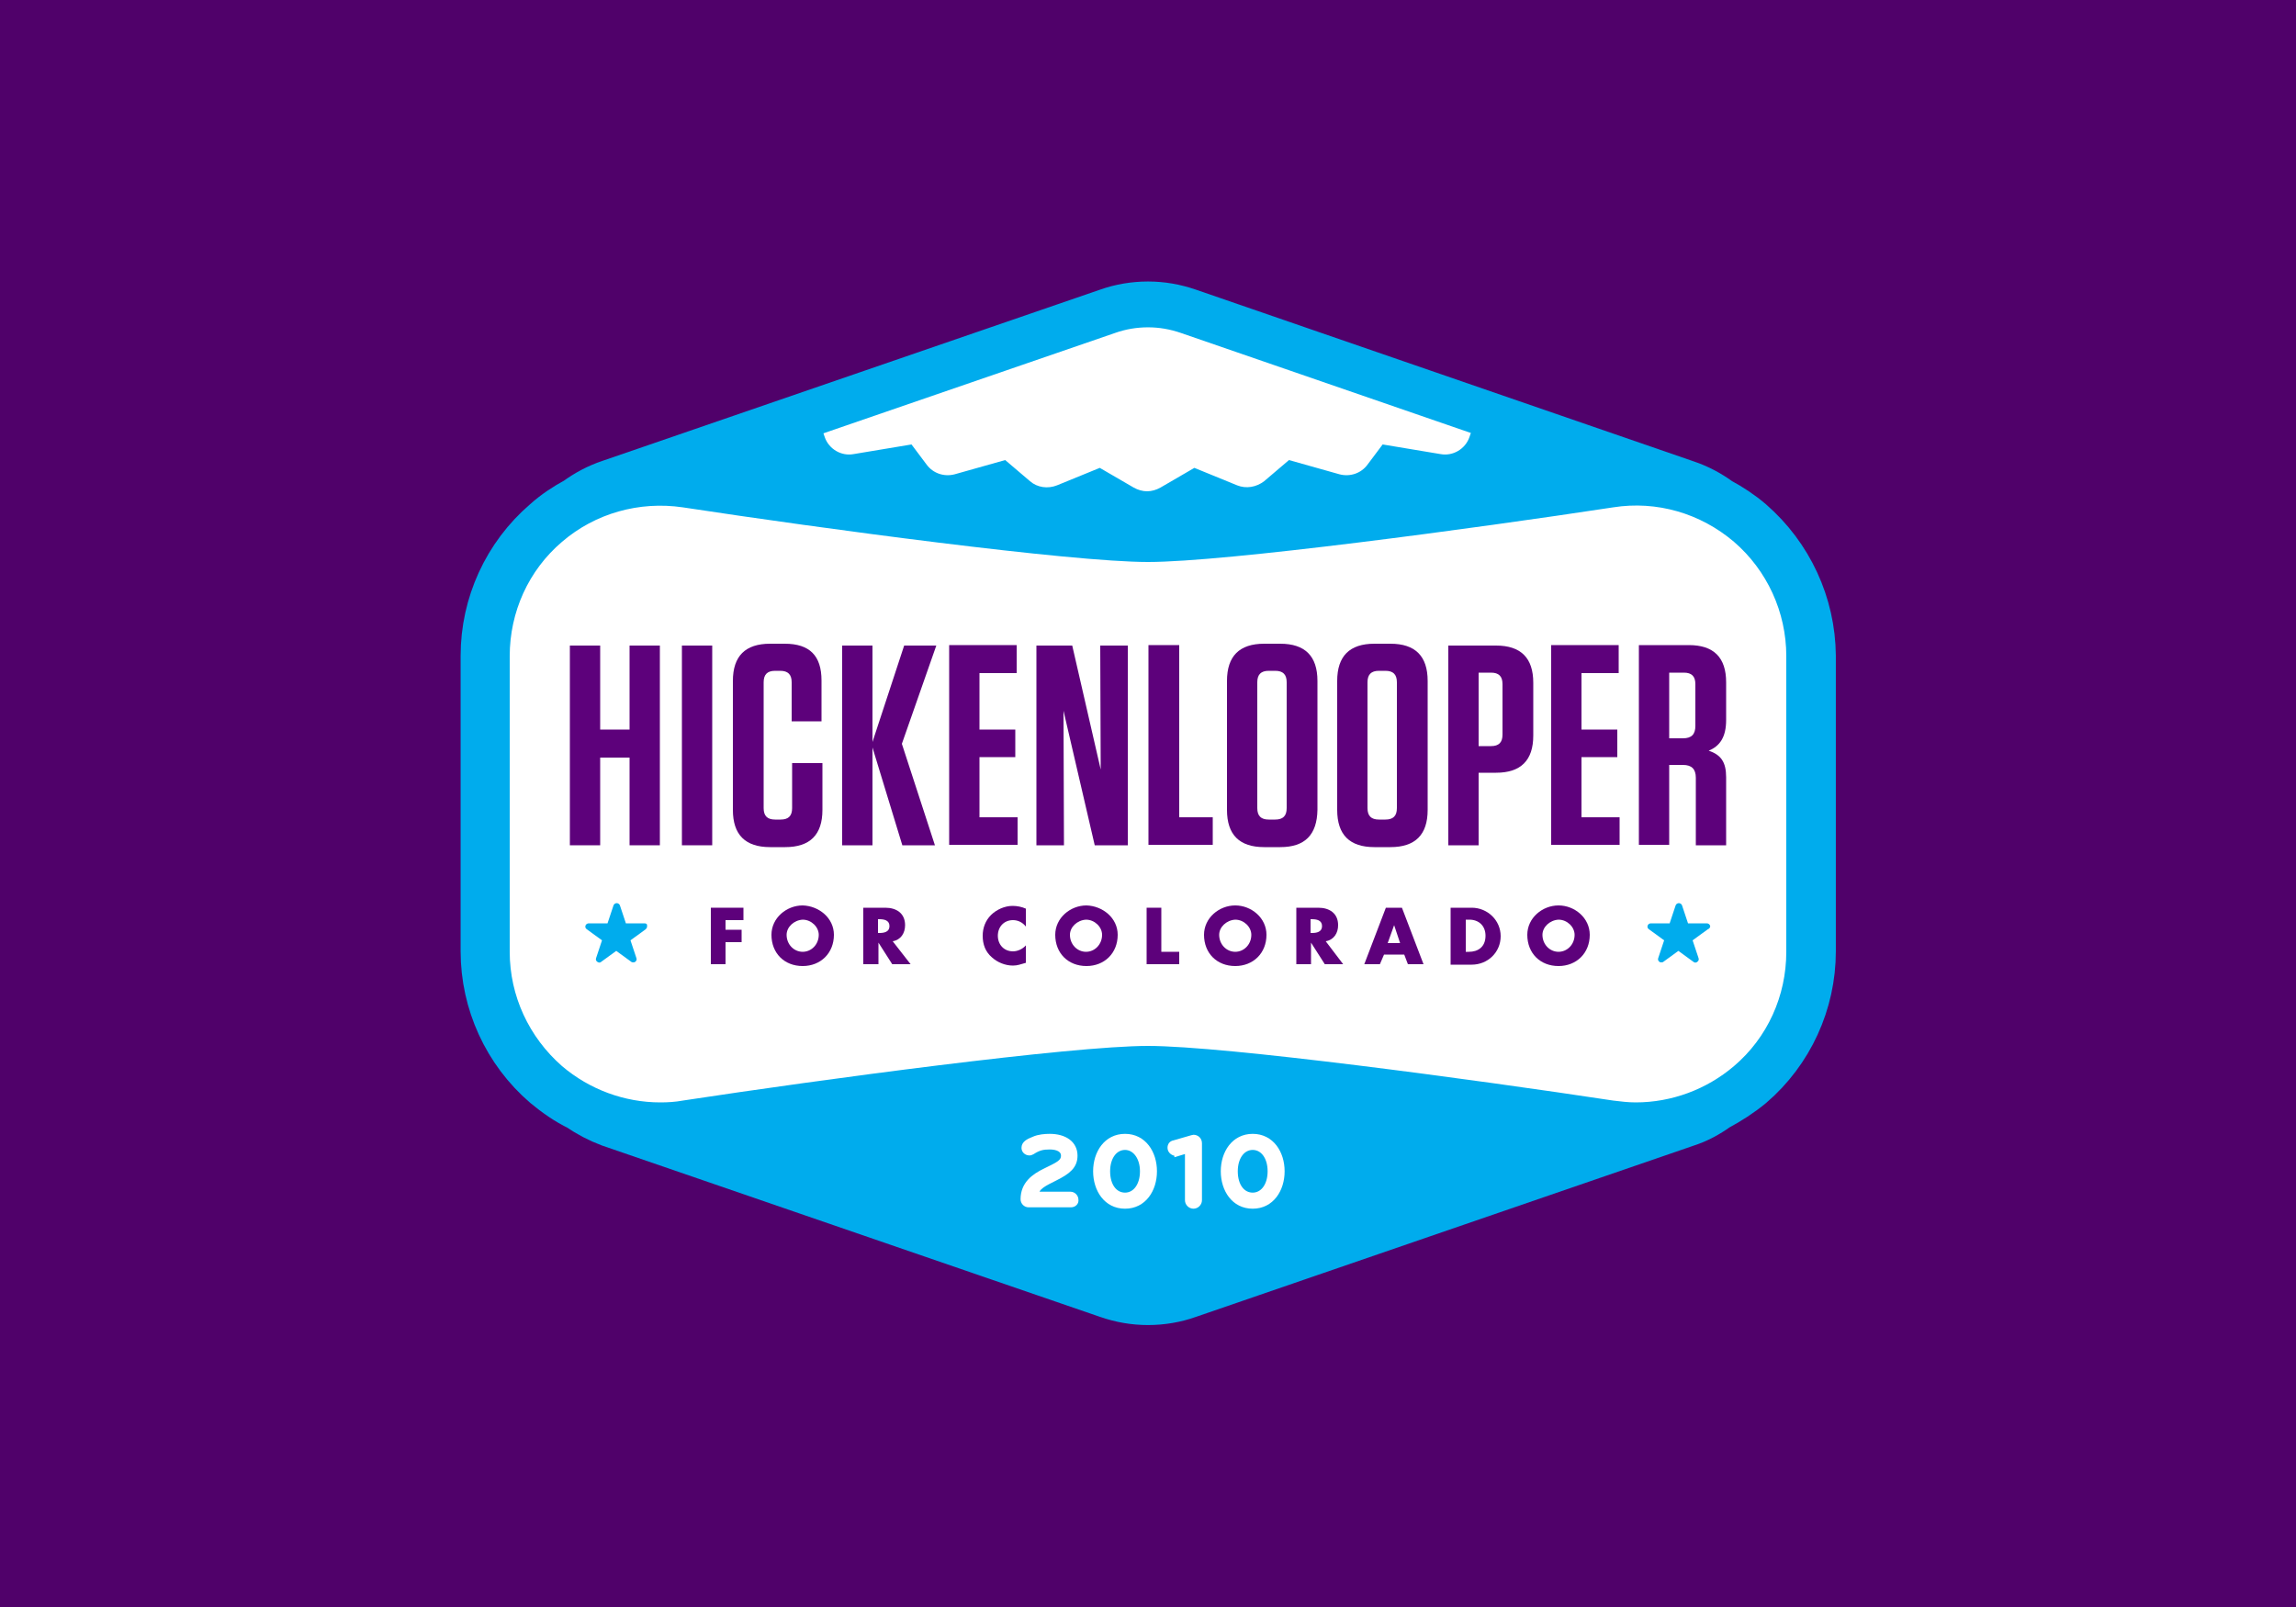
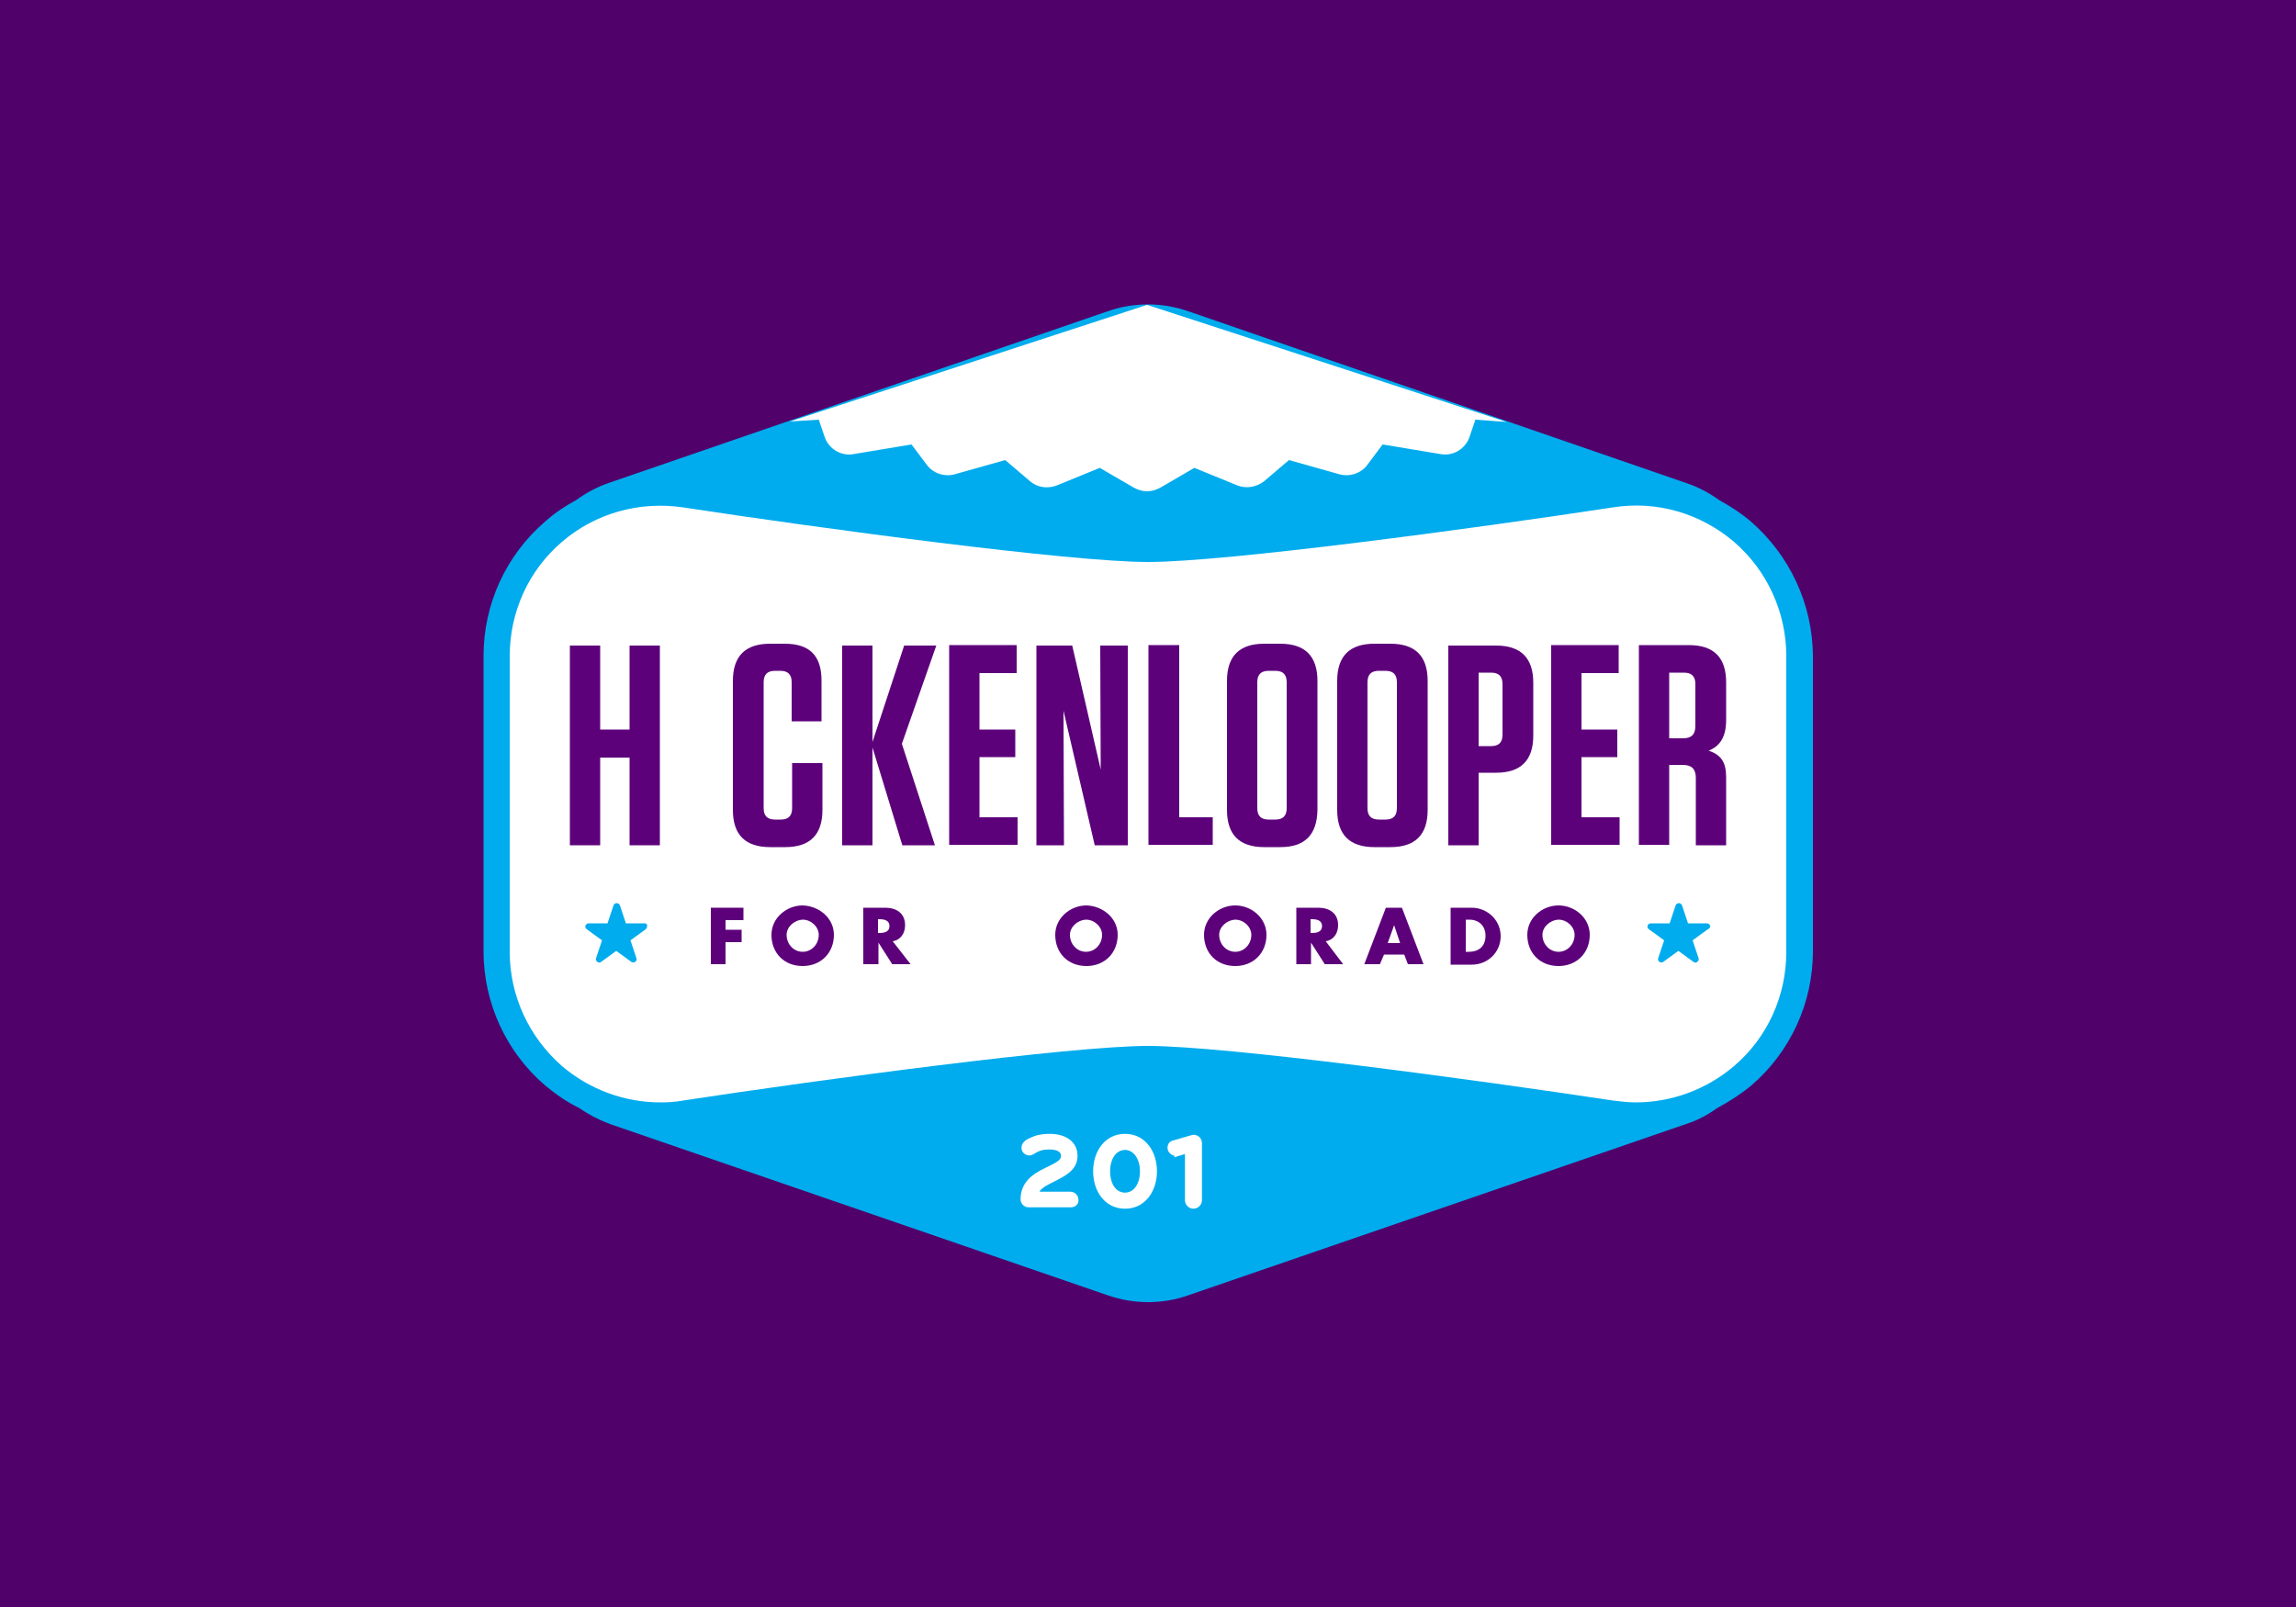
<svg xmlns="http://www.w3.org/2000/svg" xml:space="preserve" style="enable-background:new 0 0 500 350;" viewBox="0 0 500 350" y="0px" x="0px" id="Layer_1" version="1.1">
  <style type="text/css">
	.st0{fill:#50016A;}
	.st1{fill:#00ACED;}
	.st2{fill:#FFFFFF;}
	.st3{fill:none;stroke:#00ACED;stroke-width:9.98;}
	.st4{fill:#5D017B;}
	.st5{fill:#FFFFFF;stroke:#FFFFFF;stroke-width:1.102;}
</style>
  <rect height="350" width="500" class="st0" />
  <path d="M381.3,113.6c-2.1-1.8-4.4-3.3-6.8-4.6c-2.2-1.6-4.6-2.9-7.3-3.8L258.8,67.8c-2.9-1-5.8-1.5-8.8-1.5  c-3,0-6,0.5-8.8,1.5l-108.4,37.3c-2.7,0.9-5.1,2.2-7.3,3.8c-2.4,1.3-4.7,2.8-6.8,4.7c-8.5,7.3-13.4,18-13.4,29.2v64.4  c0,11.2,4.9,21.9,13.4,29.2c2.3,1.9,4.7,3.6,7.4,4.9c2,1.4,4.3,2.6,6.7,3.5l108.4,37.3c2.9,1,5.8,1.5,8.8,1.5s6-0.5,8.8-1.5  l108.4-37.3c2.5-0.8,4.7-2,6.8-3.5c2.6-1.4,5.1-3,7.4-4.9c8.5-7.3,13.4-18,13.4-29.2v-64.4C394.7,131.6,389.8,121,381.3,113.6z" class="st1" />
  <path d="M249.8,66.4l-77.8,25.4l6.3-0.4l1.3,3.8c0.9,2.6,3.6,4.2,6.3,3.7l12.6-2.1l3.3,4.4c1.4,1.9,3.8,2.7,6.1,2.1  l11-3.1l5.4,4.6c1.6,1.4,3.9,1.7,5.9,0.9l9.3-3.8l7.4,4.3c0.9,0.5,1.9,0.8,2.9,0.8c1,0,2-0.3,2.9-0.8l7.4-4.3l9.3,3.8  c2,0.8,4.2,0.4,5.9-0.9l5.4-4.6l11,3.1c2.3,0.6,4.7-0.2,6.1-2.1l3.3-4.4l12.6,2.1c2.7,0.5,5.4-1.1,6.3-3.7l1.3-3.8l6.8,0.5  L249.8,66.4z" class="st2" />
-   <path d="M381.3,113.6c-2.1-1.8-4.4-3.3-6.8-4.6c-2.2-1.6-4.6-2.9-7.3-3.8L258.8,67.8c-2.9-1-5.8-1.5-8.8-1.5  c-3,0-6,0.5-8.8,1.5l-108.4,37.3c-2.7,0.9-5.1,2.2-7.3,3.8c-2.4,1.3-4.7,2.8-6.8,4.7c-8.5,7.3-13.4,18-13.4,29.2v64.4  c0,11.2,4.9,21.9,13.4,29.2c2.3,1.9,4.7,3.6,7.4,4.9c2,1.4,4.3,2.6,6.7,3.5l108.4,37.3c2.9,1,5.8,1.5,8.8,1.5s6-0.5,8.8-1.5  l108.4-37.3c2.5-0.8,4.7-2,6.8-3.5c2.6-1.4,5.1-3,7.4-4.9c8.5-7.3,13.4-18,13.4-29.2v-64.4C394.7,131.6,389.8,121,381.3,113.6z" class="st3" />
  <path d="M377.6,118L377.6,118c-7.3-6.2-16.8-9-26.3-7.5c-30.2,4.6-84.4,11.9-101.3,11.9c-16.9,0-71.1-7.3-101.3-11.9  c-9.5-1.4-19.1,1.3-26.3,7.5c-7.3,6.2-11.4,15.3-11.4,24.9v64.4c0,9.6,4.2,18.6,11.4,24.9c6,5.1,13.6,7.9,21.4,7.9  c1.6,0,3.3-0.1,4.9-0.4c30.2-4.6,84.5-11.9,101.3-11.9c16.8,0,71,7.3,101.3,11.9c1.6,0.2,3.3,0.4,4.9,0.4c7.8,0,15.4-2.8,21.4-7.9  c7.3-6.2,11.4-15.3,11.4-24.9v-64.4C389,133.3,384.8,124.2,377.6,118z" class="st2" />
  <path d="M137.1,158.9v-18.3h6.6v43.5h-6.6V165h-6.4v19.1h-6.6v-43.5h6.6v18.3H137.1z" class="st4" />
-   <path d="M155.1,184.1h-6.6v-43.5h6.6V184.1z" class="st4" />
  <path d="M179.1,166.3v10.1c0,5.4-2.7,8.1-8.1,8.1h-3.3c-5.4,0-8.1-2.7-8.1-8.1v-28.1c0-5.4,2.7-8.1,8.1-8.1h3.2  c5.4,0,8,2.6,8,8v8.9h-6.5v-8.5c0-1.7-0.8-2.5-2.5-2.5h-1.1c-1.7,0-2.5,0.8-2.5,2.5v27.4c0,1.7,0.8,2.5,2.5,2.5h1.2  c1.7,0,2.5-0.8,2.5-2.5v-9.8H179.1z" class="st4" />
  <path d="M196.5,184.1l-6.5-21.3v21.3h-6.6v-43.5h6.6v21l6.9-21h7l-7.5,21.4l7.2,22.1H196.5z" class="st4" />
  <path d="M221.4,140.6v6h-8.1v12.3h7.8v6h-7.8v13.1h8.3v6h-14.9v-43.5H221.4z" class="st4" />
  <path d="M239.6,140.6h6v43.5h-7.2l-6.8-29.3l0.1,29.3h-6v-43.5h7.8l6.2,27L239.6,140.6z" class="st4" />
  <path d="M256.8,140.6v37.4h7.3v6h-14v-43.5H256.8z" class="st4" />
  <path d="M278.8,184.5h-3.5c-5.4,0-8.1-2.7-8.1-8.1v-28.1c0-5.4,2.7-8.1,8.1-8.1h3.5c5.4,0,8.1,2.7,8.1,8.1v28.1  C286.8,181.8,284.2,184.5,278.8,184.5z M277.7,146.1h-1.4c-1.7,0-2.5,0.8-2.5,2.5v27.4c0,1.7,0.8,2.5,2.5,2.5h1.4  c1.7,0,2.5-0.8,2.5-2.5v-27.4C280.2,146.9,279.4,146.1,277.7,146.1z" class="st4" />
  <path d="M302.8,184.5h-3.5c-5.4,0-8.1-2.7-8.1-8.1v-28.1c0-5.4,2.7-8.1,8.1-8.1h3.5c5.4,0,8.1,2.7,8.1,8.1v28.1  C310.9,181.8,308.2,184.5,302.8,184.5z M301.7,146.1h-1.4c-1.7,0-2.5,0.8-2.5,2.5v27.4c0,1.7,0.8,2.5,2.5,2.5h1.4  c1.7,0,2.5-0.8,2.5-2.5v-27.4C304.2,146.9,303.4,146.1,301.7,146.1z" class="st4" />
  <path d="M322,184.1h-6.6v-43.5h10.4c5.4,0,8.1,2.7,8.1,8.1v11.5c0,5.4-2.7,8.1-8.1,8.1H322V184.1z M324.7,146.5H322v16  h2.7c1.7,0,2.5-0.8,2.5-2.5V149C327.2,147.3,326.4,146.5,324.7,146.5z" class="st4" />
  <path d="M352.5,140.6v6h-8.1v12.3h7.8v6h-7.8v13.1h8.3v6h-14.9v-43.5H352.5z" class="st4" />
  <path d="M375.9,169.3v14.8h-6.6v-14.7c0-1.9-0.9-2.8-2.8-2.8h-3v17.4h-6.6v-43.5h10.9c5.4,0,8.1,2.7,8.1,8.1v8.2  c0,3.8-1.4,5.7-3.8,6.7C374.8,164.4,375.9,166,375.9,169.3z M366.7,146.5h-3.2v14.3h3c1.9,0,2.7-0.9,2.7-2.7V149  C369.2,147.3,368.4,146.5,366.7,146.5z" class="st4" />
  <path d="M158,200.4v2.1h3.5v2.7H158v4.8h-3.2v-12.3h7.1v2.7H158z" class="st4" />
  <path d="M181.6,203.6c0,4-2.9,6.8-6.8,6.8c-4,0-6.8-2.8-6.8-6.8c0-3.7,3.3-6.4,6.8-6.4  C178.3,197.3,181.6,199.9,181.6,203.6z M171.3,203.6c0,2.1,1.6,3.7,3.5,3.7c1.9,0,3.5-1.6,3.5-3.7c0-1.7-1.6-3.3-3.5-3.3  C172.9,200.4,171.3,201.9,171.3,203.6z" class="st4" />
  <path d="M198.3,210h-4l-3-4.7h0v4.7H188v-12.3h4.8c2.4,0,4.3,1.2,4.3,3.8c0,1.7-0.9,3.2-2.7,3.5L198.3,210z   M191.2,203.2h0.3c1,0,2.2-0.2,2.2-1.5c0-1.3-1.2-1.5-2.2-1.5h-0.3V203.2z" class="st4" />
-   <path d="M223.4,201.8c-0.7-0.9-1.7-1.4-2.8-1.4c-2,0-3.3,1.5-3.3,3.4c0,1.9,1.3,3.4,3.3,3.4c1,0,2.1-0.5,2.8-1.3v3.8  c-1.1,0.3-1.8,0.6-2.8,0.6c-1.7,0-3.4-0.7-4.6-1.8c-1.4-1.2-2-2.8-2-4.7c0-1.7,0.6-3.3,1.8-4.5c1.2-1.2,3-2,4.7-2c1,0,2,0.2,2.9,0.6  V201.8z" class="st4" />
  <path d="M243.4,203.6c0,4-2.9,6.8-6.8,6.8c-4,0-6.8-2.8-6.8-6.8c0-3.7,3.3-6.4,6.8-6.4  C240.1,197.3,243.4,199.9,243.4,203.6z M233,203.6c0,2.1,1.6,3.7,3.5,3.7c1.9,0,3.5-1.6,3.5-3.7c0-1.7-1.6-3.3-3.5-3.3  C234.6,200.4,233,201.9,233,203.6z" class="st4" />
-   <path d="M253,207.3h3.8v2.7h-7.1v-12.3h3.2V207.3z" class="st4" />
  <path d="M275.8,203.6c0,4-2.9,6.8-6.8,6.8c-4,0-6.8-2.8-6.8-6.8c0-3.7,3.3-6.4,6.8-6.4S275.8,199.9,275.8,203.6z   M265.5,203.6c0,2.1,1.6,3.7,3.5,3.7c1.9,0,3.5-1.6,3.5-3.7c0-1.7-1.6-3.3-3.5-3.3C267.1,200.4,265.5,201.9,265.5,203.6z" class="st4" />
  <path d="M292.5,210h-4l-3-4.7h0v4.7h-3.2v-12.3h4.8c2.4,0,4.3,1.2,4.3,3.8c0,1.7-0.9,3.2-2.7,3.5L292.5,210z   M285.4,203.2h0.3c1,0,2.2-0.2,2.2-1.5c0-1.3-1.2-1.5-2.2-1.5h-0.3V203.2z" class="st4" />
  <path d="M301.4,207.9l-0.9,2.1h-3.4l4.7-12.3h3.5L310,210h-3.4l-0.8-2.1H301.4z M303.6,201.5L303.6,201.5l-1.4,3.9h2.7  L303.6,201.5z" class="st4" />
  <path d="M315.9,197.7h4.6c3.4,0,6.3,2.7,6.3,6.2c0,3.5-2.8,6.2-6.3,6.2h-4.6V197.7z M319.2,207.3h0.7  c1.9,0,3.6-1,3.6-3.5c0-2.2-1.5-3.5-3.5-3.5h-0.8V207.3z" class="st4" />
  <path d="M346.2,203.6c0,4-2.9,6.8-6.8,6.8c-4,0-6.8-2.8-6.8-6.8c0-3.7,3.3-6.4,6.8-6.4S346.2,199.9,346.2,203.6z   M335.9,203.6c0,2.1,1.6,3.7,3.5,3.7c1.9,0,3.5-1.6,3.5-3.7c0-1.7-1.6-3.3-3.5-3.3C337.5,200.4,335.9,201.9,335.9,203.6z" class="st4" />
  <g>
    <path d="M140.4,201.1h-4.1l-1.3-3.9c-0.1-0.3-0.4-0.5-0.7-0.5h0c-0.3,0-0.6,0.2-0.7,0.5l-1.3,3.9h-4.1   c-0.3,0-0.6,0.2-0.7,0.5c-0.1,0.3,0,0.6,0.3,0.8l3.3,2.4l-1.3,3.9c-0.1,0.3,0,0.6,0.3,0.8c0.3,0.2,0.6,0.2,0.8,0l3.3-2.4l3.3,2.4   c0.1,0.1,0.3,0.1,0.4,0.1s0.3,0,0.4-0.1c0.3-0.2,0.4-0.5,0.3-0.8l-1.3-3.9l3.3-2.4c0.2-0.2,0.4-0.5,0.3-0.8   C141,201.3,140.7,201.1,140.4,201.1z" class="st1" />
    <path d="M372.4,201.6c-0.1-0.3-0.4-0.5-0.7-0.5h-4.1l-1.3-3.9c-0.1-0.3-0.4-0.5-0.7-0.5c-0.3,0-0.6,0.2-0.7,0.5   l-1.3,3.9h-4.1c-0.3,0-0.6,0.2-0.7,0.5c-0.1,0.3,0,0.6,0.3,0.8l3.3,2.4l-1.3,3.9c-0.1,0.3,0,0.6,0.3,0.8c0.1,0.1,0.3,0.1,0.4,0.1   c0.1,0,0.3,0,0.4-0.1l3.3-2.4l3.3,2.4c0.2,0.2,0.6,0.2,0.8,0c0.3-0.2,0.4-0.5,0.3-0.8l-1.3-3.9l3.3-2.4   C372.4,202.2,372.5,201.8,372.4,201.6z" class="st1" />
  </g>
  <path d="M233.2,262.4H224c-0.7,0-1.2-0.6-1.2-1.2c0-3.3,2.3-5,4.8-6.2c2.6-1.3,4-1.8,4-3.3c0-1.3-1.3-1.9-3-1.9  c-1.5,0-2.4,0.2-3.8,1.1c-0.2,0.1-0.4,0.2-0.6,0.2c-0.7,0-1.2-0.5-1.2-1.1c0-0.9,0.8-1.4,2.1-1.9c1.1-0.5,2.5-0.6,3.5-0.6  c3.2,0,5.5,1.5,5.5,4.2c0,2.3-1.5,3.5-4.3,4.9c-2.4,1.2-4.1,2-4.1,3.5h7.4c0.7,0,1.2,0.6,1.2,1.2  C234.4,261.9,233.9,262.4,233.2,262.4z" class="st5" />
  <path d="M245,262.7c-4.1,0-6.4-3.6-6.4-7.6c0-4,2.3-7.6,6.4-7.6s6.4,3.6,6.4,7.6C251.4,259.1,249.1,262.7,245,262.7z   M245,249.9c-2.2,0-3.8,2.1-3.8,5.2c0,3.2,1.6,5.2,3.8,5.2c2.2,0,3.8-2.1,3.8-5.2C248.8,252,247.1,249.9,245,249.9z" class="st5" />
  <path d="M256.1,251.2c-0.6,0-1.3-0.5-1.3-1.2c0-0.6,0.3-1,0.9-1.1l3.8-1.1c0.1,0,0.3-0.1,0.4-0.1c0.7,0,1.3,0.5,1.3,1.3  v12.4c0,0.7-0.6,1.3-1.3,1.3c-0.7,0-1.3-0.6-1.3-1.3v-10.8l-2.3,0.7C256.3,251.2,256.2,251.2,256.1,251.2z" class="st5" />
-   <path d="M272.8,262.7c-4.1,0-6.4-3.6-6.4-7.6c0-4,2.3-7.6,6.4-7.6c4.1,0,6.4,3.6,6.4,7.6  C279.2,259.1,276.9,262.7,272.8,262.7z M272.8,249.9c-2.2,0-3.8,2.1-3.8,5.2c0,3.2,1.6,5.2,3.8,5.2c2.2,0,3.8-2.1,3.8-5.2  C276.6,252,275,249.9,272.8,249.9z" class="st5" />
</svg>